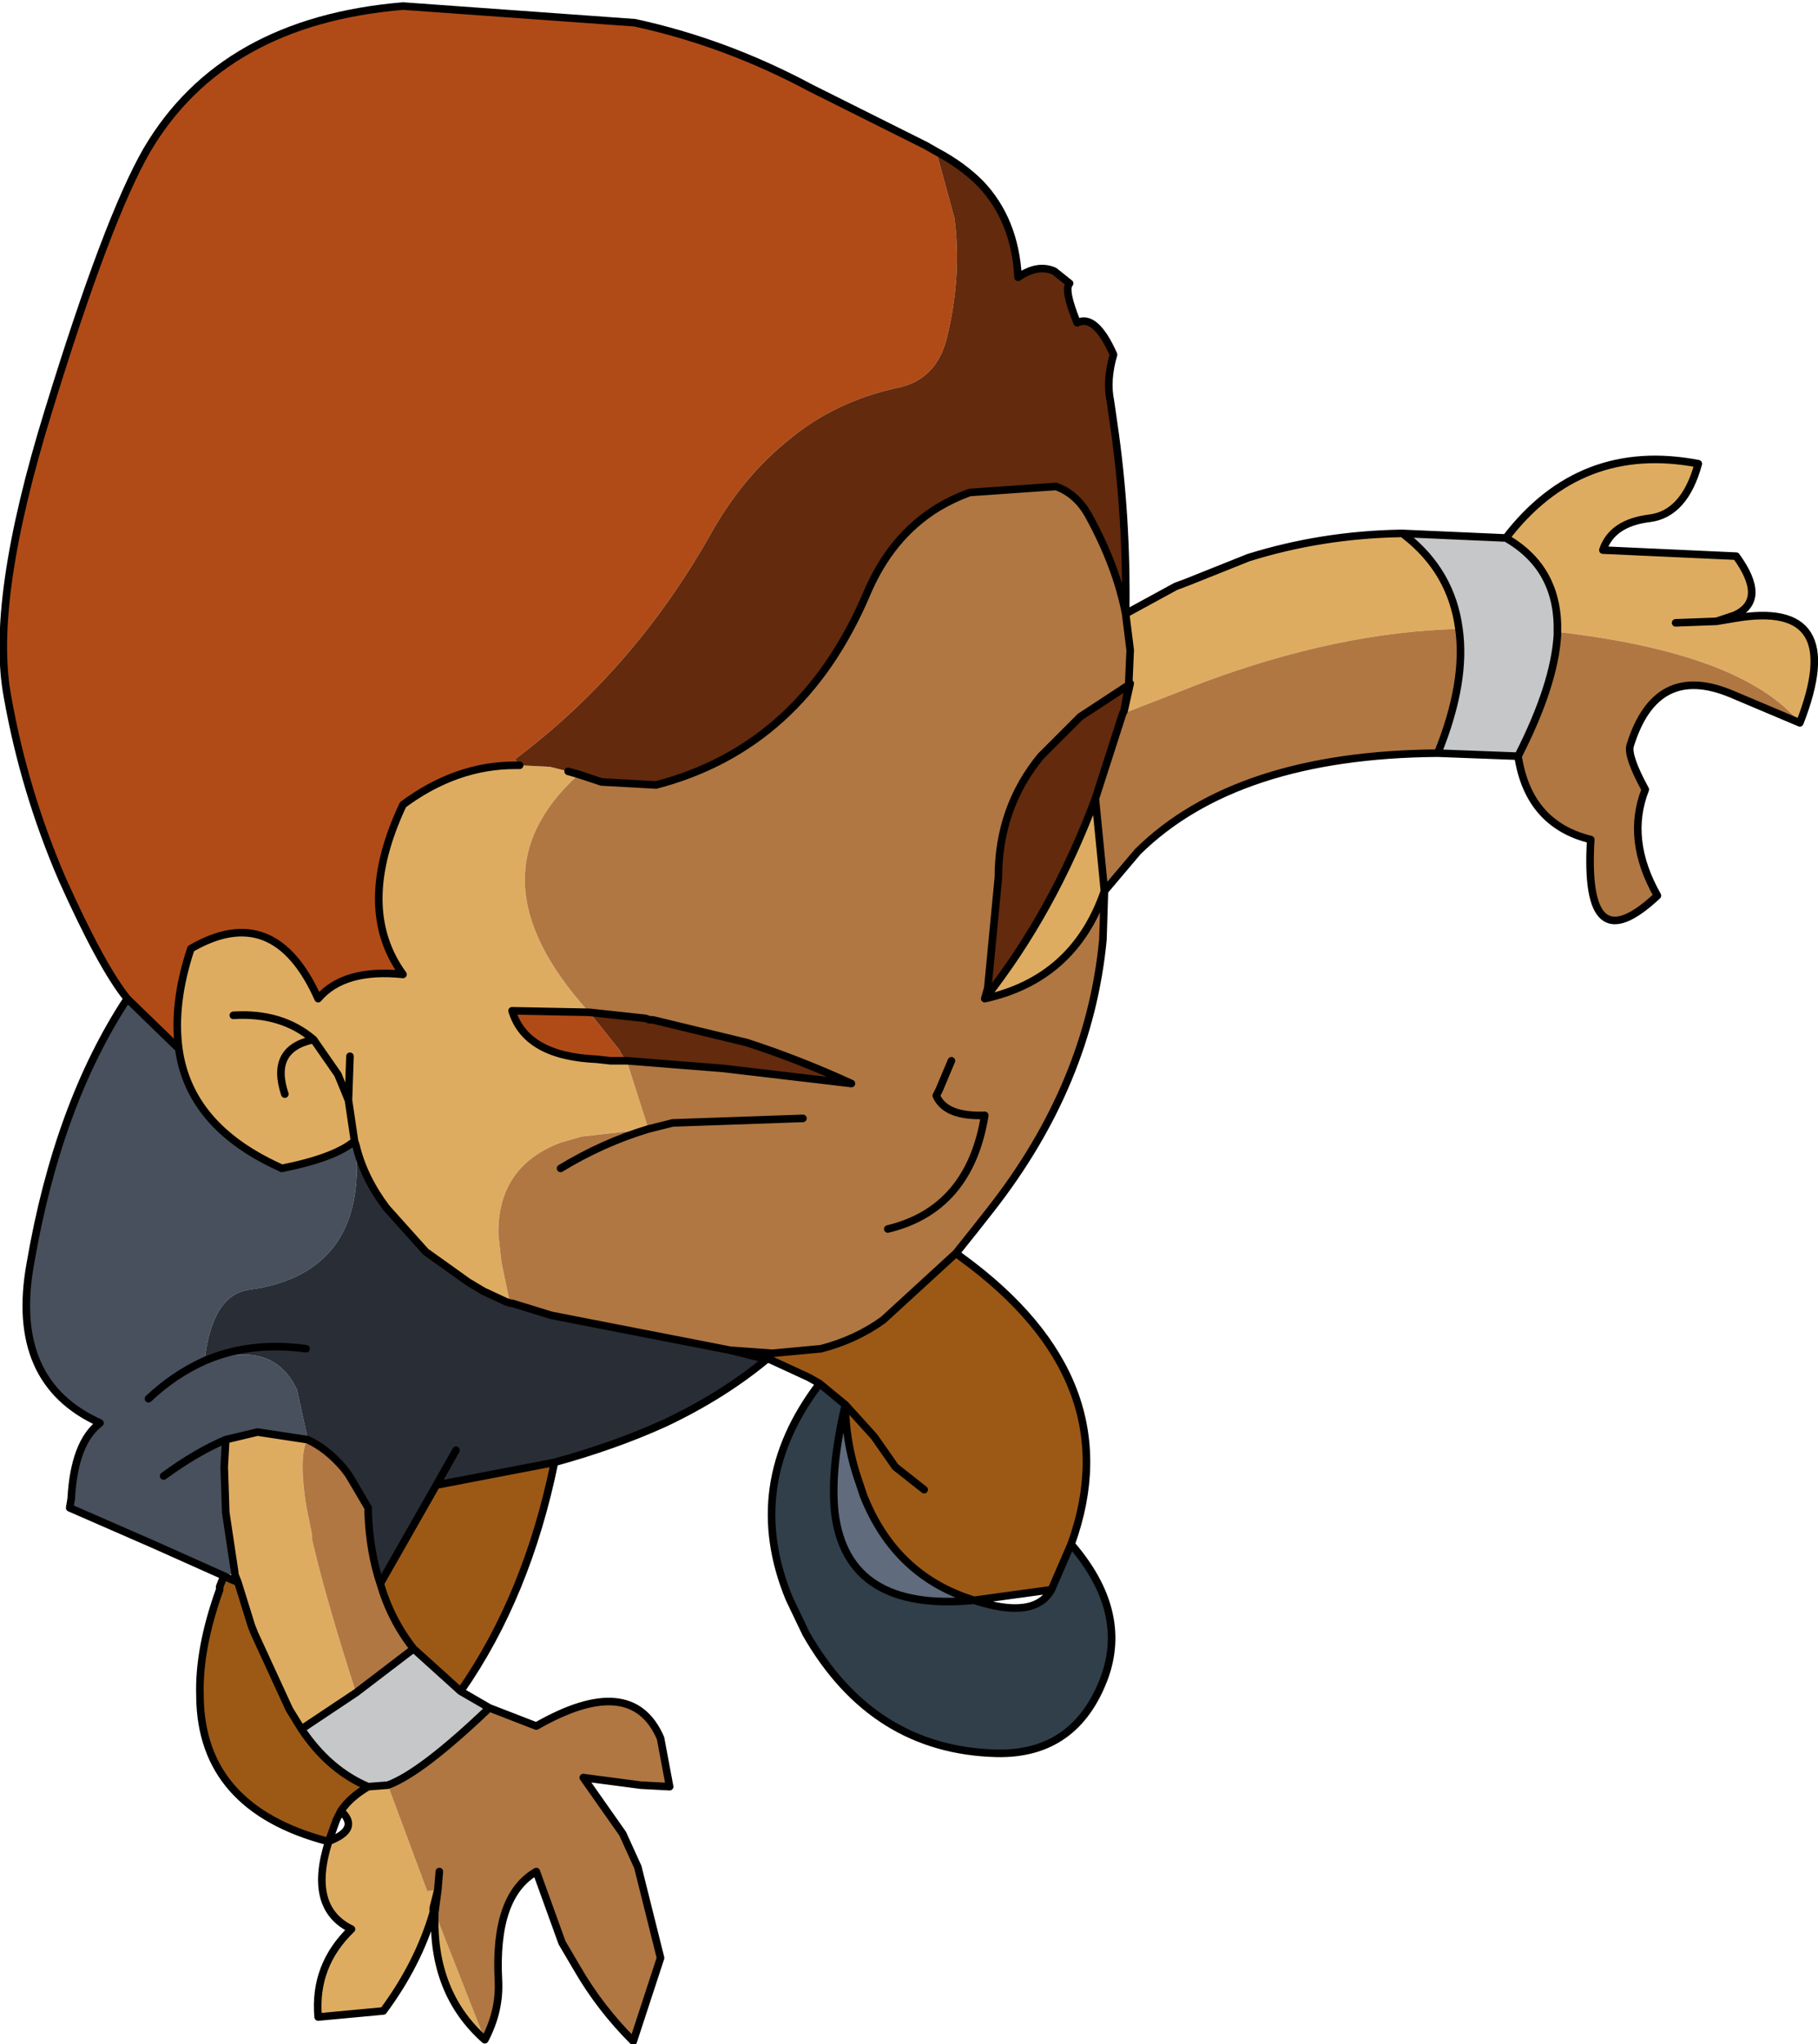
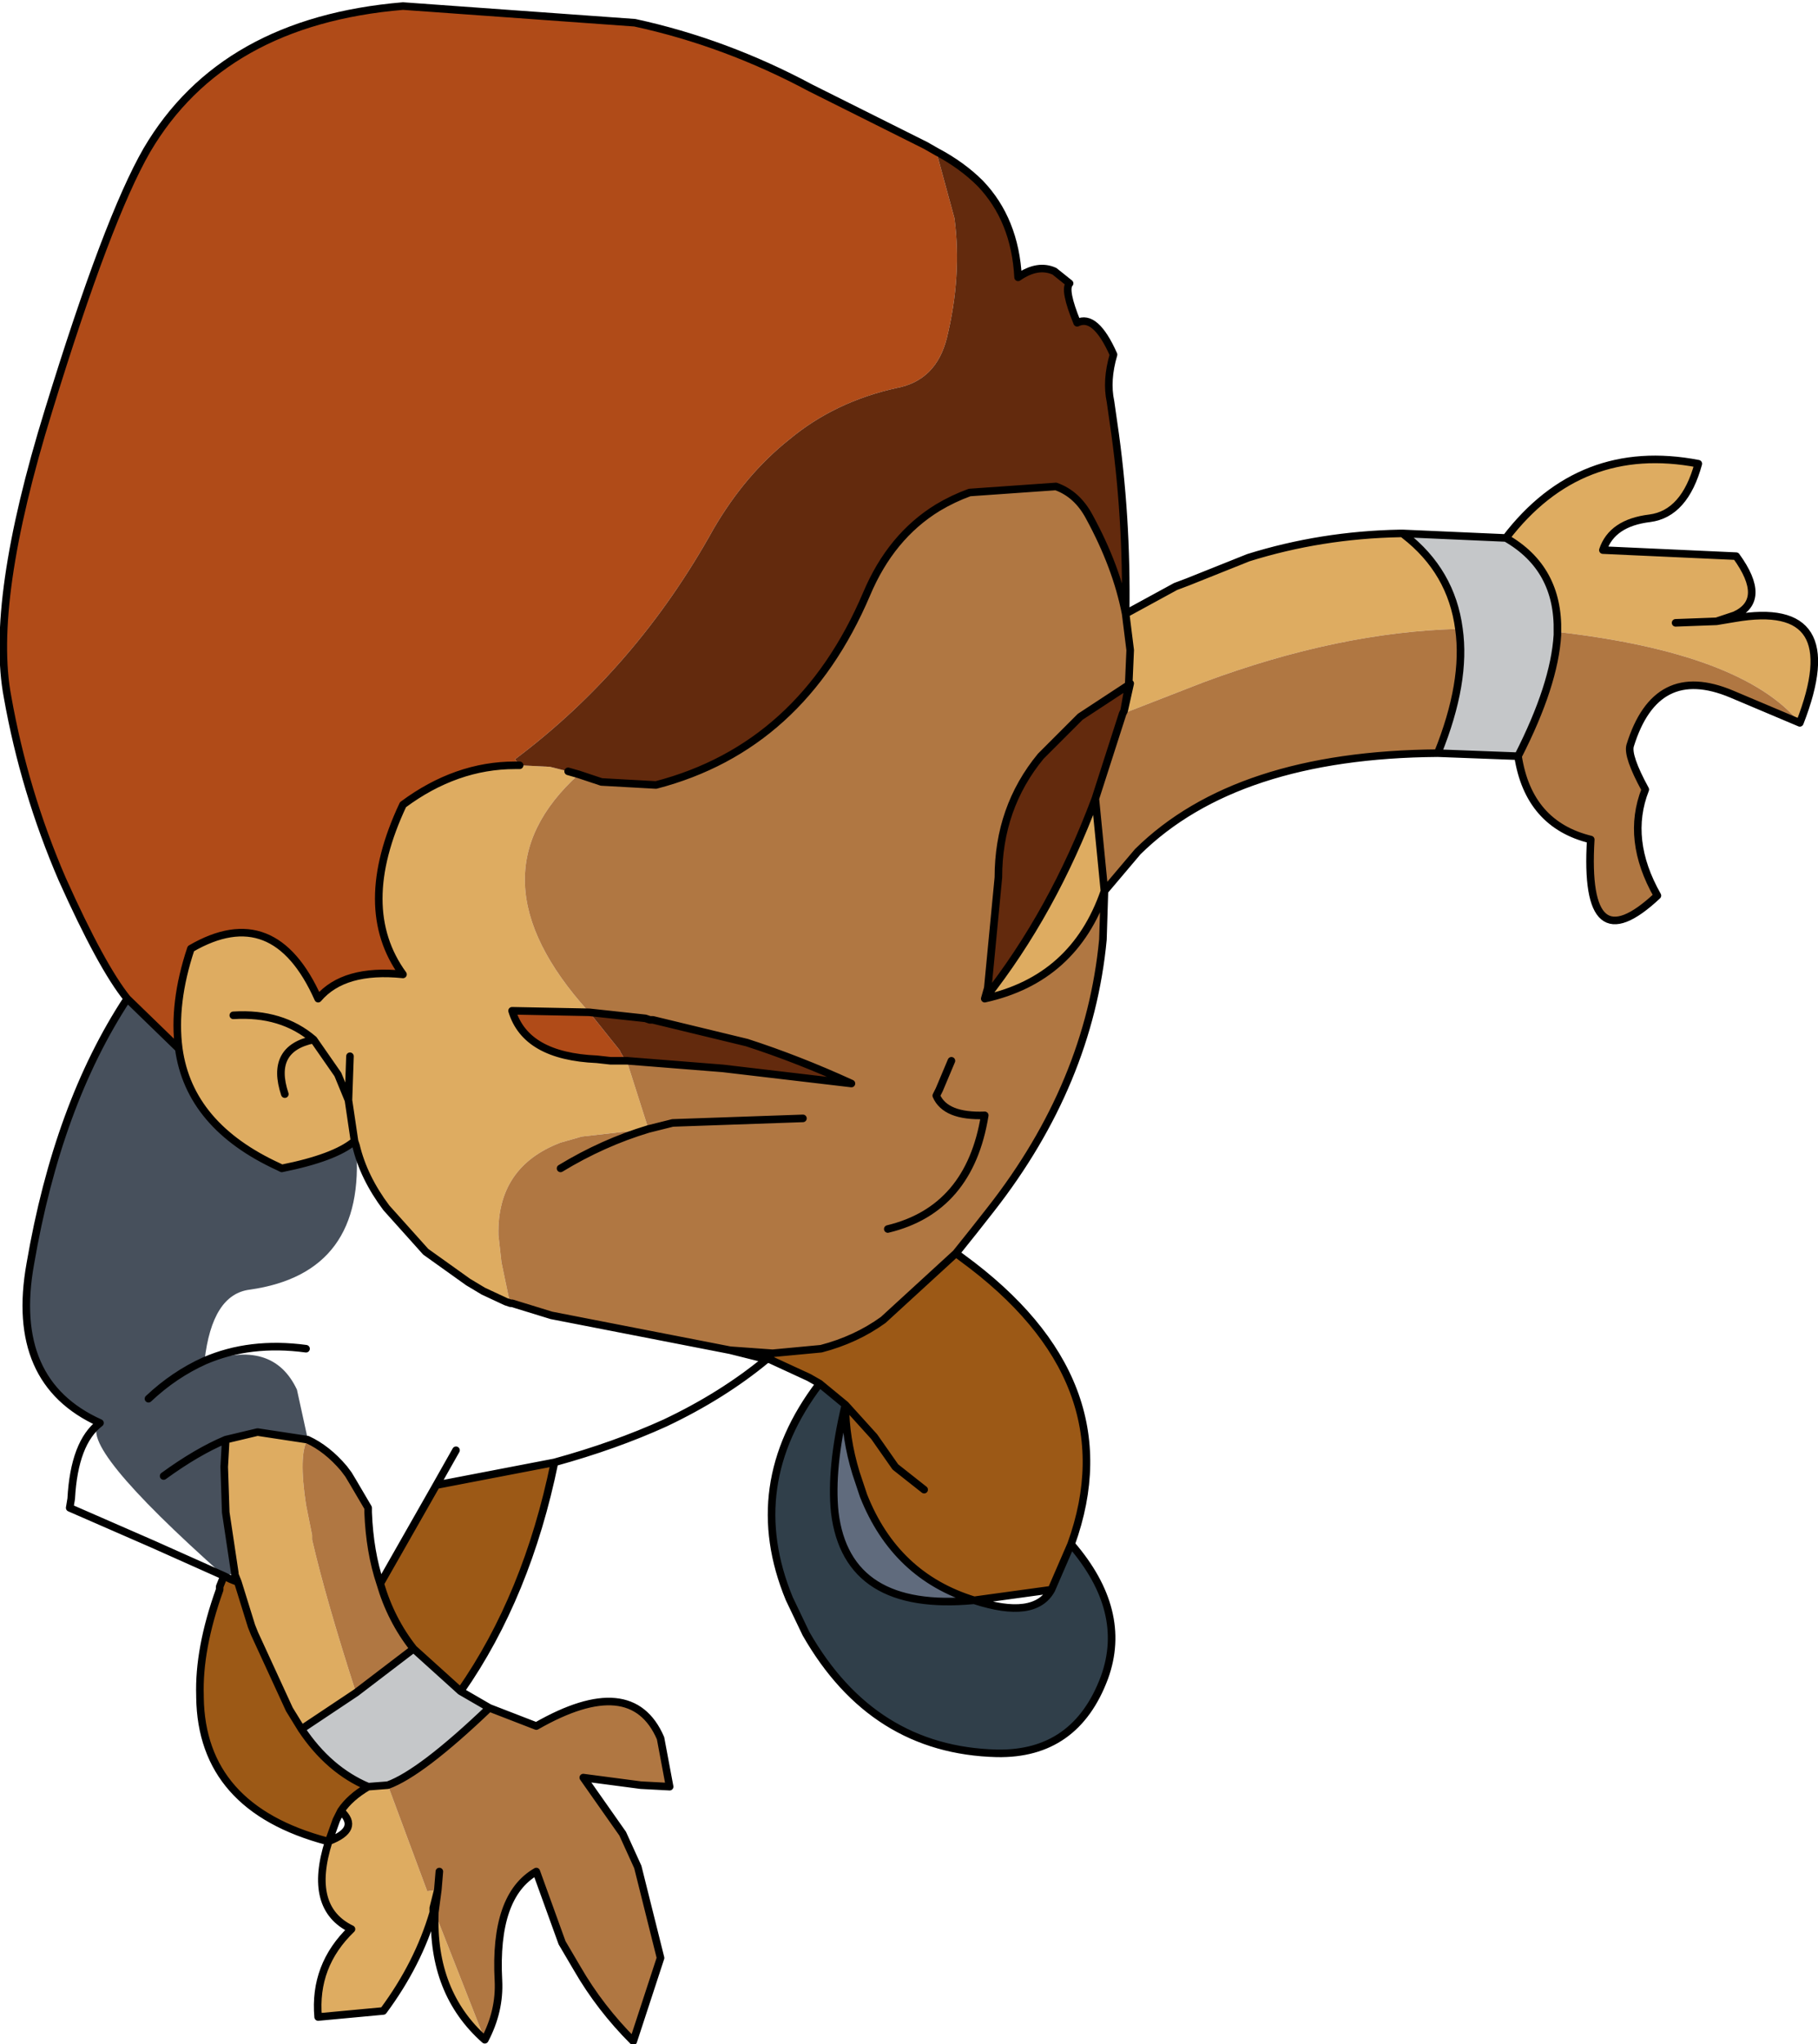
<svg xmlns="http://www.w3.org/2000/svg" height="67.45px" width="60.0px">
  <g transform="matrix(1.0, 0.0, 0.0, 1.0, -2.3, -22.25)">
    <path d="M6.5 55.2 Q5.65 54.15 4.35 51.25 3.1 48.35 2.55 45.25 1.95 42.1 3.9 35.8 5.85 29.45 7.15 27.2 9.65 22.95 15.6 22.45 L23.25 23.0 Q26.25 23.65 29.05 25.15 L32.85 27.05 33.2 27.25 33.8 29.45 Q34.05 31.35 33.55 33.4 33.2 34.8 31.9 35.05 29.85 35.5 28.35 36.75 26.9 37.9 25.85 39.7 23.3 44.3 19.3 47.3 L19.45 47.5 19.3 47.5 Q17.35 47.5 15.6 48.8 14.0 52.2 15.6 54.4 13.65 54.2 12.8 55.2 11.35 51.95 8.6 53.55 8.0 55.35 8.2 56.85 L6.5 55.2 M21.75 55.65 L22.75 56.9 22.8 57.0 22.95 57.25 22.65 57.25 22.45 57.25 22.0 57.2 Q19.65 57.1 19.2 55.6 L21.75 55.65" fill="#b04b18" fill-rule="evenodd" stroke="none" />
    <path d="M39.45 42.5 L41.1 41.6 41.5 41.45 41.75 41.35 43.5 40.65 Q45.9 39.9 48.5 39.85 L48.6 39.85 48.65 39.9 Q50.2 41.1 50.45 43.0 46.5 43.1 42.05 44.75 L39.35 45.8 39.4 45.7 39.6 44.8 39.55 44.85 39.6 43.7 39.45 42.5 M52.0 40.0 Q54.45 36.8 58.35 37.55 57.9 39.2 56.75 39.35 55.5 39.5 55.2 40.4 L59.6 40.6 Q60.65 42.05 59.55 42.55 L58.95 42.75 59.55 42.65 Q63.3 42.0 61.7 46.1 59.8 43.8 53.7 43.1 53.75 41.0 52.0 40.0 M18.3 89.55 Q16.55 88.0 16.65 85.35 L18.3 89.55 M16.75 84.6 L16.6 85.2 16.6 85.35 Q16.1 87.05 14.95 88.6 L12.8 88.8 Q12.65 87.1 13.9 85.9 12.45 85.2 13.15 83.0 14.2 82.6 13.55 82.0 13.85 81.55 14.45 81.2 L15.1 81.15 16.4 84.65 16.75 84.6 M21.4 47.8 Q17.7 51.15 21.7 55.6 L21.75 55.65 19.2 55.6 Q19.65 57.1 22.0 57.2 L22.45 57.25 22.65 57.25 22.95 57.25 23.0 57.3 23.7 59.5 21.5 59.75 20.8 59.95 Q18.7 60.75 18.75 63.0 L18.85 63.9 19.1 65.1 19.15 65.25 19.0 65.2 18.25 64.85 17.75 64.55 16.35 63.55 15.05 62.1 Q14.3 61.1 14.05 60.05 L14.0 59.9 Q13.35 60.45 11.6 60.8 L11.5 60.75 Q8.55 59.4 8.2 56.85 8.0 55.35 8.6 53.55 11.35 51.95 12.8 55.2 13.65 54.2 15.6 54.4 14.0 52.2 15.6 48.8 17.35 47.5 19.3 47.5 L19.45 47.5 20.45 47.55 21.05 47.7 21.4 47.8 M57.6 42.8 L58.95 42.75 57.6 42.8 M34.8 55.2 Q37.05 52.35 38.45 48.6 L38.75 51.65 Q37.75 54.55 34.8 55.2 M13.85 57.1 L13.8 58.55 14.0 59.9 13.8 58.55 13.45 57.7 12.65 56.55 Q11.2 56.85 11.7 58.35 11.2 56.85 12.65 56.55 L13.45 57.7 13.8 58.55 13.85 57.1 M10.05 74.15 L9.75 72.15 9.7 70.65 9.75 69.75 10.8 69.5 12.45 69.75 Q12.15 70.25 12.4 71.9 L12.6 72.9 12.6 73.05 Q13.05 75.0 14.05 78.1 L12.25 79.3 11.85 78.65 10.7 76.15 10.6 75.9 10.15 74.45 10.05 74.2 10.05 74.15 M10.0 55.75 Q11.6 55.65 12.65 56.55 11.6 55.65 10.0 55.75" fill="#deac61" fill-rule="evenodd" stroke="none" />
-     <path d="M9.7 74.25 L7.35 73.2 4.6 72.0 4.65 71.7 Q4.75 69.85 5.6 69.2 2.6 67.85 3.3 63.95 4.2 58.7 6.5 55.2 L8.2 56.85 Q8.55 59.4 11.5 60.75 L11.6 60.8 Q13.35 60.45 14.0 59.9 L14.05 60.05 Q14.4 64.25 10.55 64.8 9.3 64.95 9.05 67.15 L9.05 67.2 Q11.3 66.4 12.1 68.1 L12.45 69.7 12.45 69.75 10.8 69.5 9.75 69.75 9.7 70.65 9.75 72.15 10.05 74.15 9.7 74.25 M19.2 65.25 L19.15 65.3 19.15 65.25 19.2 65.25 M7.7 70.95 Q8.8 70.15 9.75 69.75 8.8 70.15 7.7 70.95 M9.05 67.15 Q8.05 67.6 7.2 68.4 8.05 67.6 9.05 67.15" fill="#47505c" fill-rule="evenodd" stroke="none" />
+     <path d="M9.7 74.25 Q4.75 69.85 5.6 69.2 2.6 67.85 3.3 63.95 4.2 58.7 6.5 55.2 L8.2 56.85 Q8.55 59.4 11.5 60.75 L11.6 60.8 Q13.35 60.45 14.0 59.9 L14.05 60.05 Q14.4 64.25 10.55 64.8 9.3 64.95 9.05 67.15 L9.05 67.2 Q11.3 66.4 12.1 68.1 L12.45 69.7 12.45 69.75 10.8 69.5 9.75 69.75 9.7 70.65 9.75 72.15 10.05 74.15 9.7 74.25 M19.2 65.25 L19.15 65.3 19.15 65.25 19.2 65.25 M7.7 70.95 Q8.8 70.15 9.75 69.75 8.8 70.15 7.7 70.95 M9.05 67.15 Q8.05 67.6 7.2 68.4 8.05 67.6 9.05 67.15" fill="#47505c" fill-rule="evenodd" stroke="none" />
    <path d="M50.45 43.0 Q50.2 41.1 48.65 39.9 L48.6 39.85 52.0 40.0 Q53.75 41.0 53.7 43.1 L53.7 43.2 Q53.6 44.85 52.4 47.2 L49.75 47.1 Q50.7 44.75 50.45 43.0 M17.5 78.05 L18.45 78.6 Q16.2 80.75 15.1 81.15 L14.45 81.2 Q13.15 80.65 12.25 79.3 L14.05 78.1 15.95 76.65 17.5 78.05" fill="#c5c7c9" fill-rule="evenodd" stroke="none" />
    <path d="M33.85 63.6 L34.05 63.75 Q39.6 67.8 37.65 73.2 L37.0 74.7 34.45 75.05 Q31.85 74.25 30.8 71.6 L30.55 70.85 Q30.2 69.7 30.2 68.6 L29.35 67.9 29.0 67.7 27.7 67.1 27.8 66.9 29.4 66.75 Q30.55 66.45 31.45 65.8 L33.85 63.6 M20.6 70.5 Q19.7 74.9 17.5 78.05 L15.95 76.65 Q15.2 75.7 14.85 74.5 L16.7 71.25 20.6 70.5 M13.15 83.0 L13.1 83.0 Q8.95 81.9 8.9 78.25 L8.9 78.2 Q8.85 76.65 9.55 74.7 L9.55 74.6 9.65 74.35 10.15 74.45 10.6 75.9 10.7 76.15 11.85 78.65 12.25 79.3 Q13.15 80.65 14.45 81.2 13.85 81.55 13.55 82.0 L13.4 82.3 13.15 83.0 M32.8 71.4 L31.85 70.65 31.15 69.65 30.2 68.6 31.15 69.65 31.85 70.65 32.8 71.4" fill="#9c5916" fill-rule="evenodd" stroke="none" />
    <path d="M34.45 75.05 Q30.25 75.45 29.85 72.15 29.7 70.7 30.2 68.6 30.2 69.7 30.55 70.85 L30.8 71.6 Q31.85 74.25 34.45 75.05" fill="#606b7d" fill-rule="evenodd" stroke="none" />
    <path d="M37.65 73.2 Q39.55 75.4 38.75 77.6 37.8 80.15 35.2 80.1 31.1 80.0 28.9 76.15 L28.35 75.0 Q26.8 71.25 29.35 67.9 L30.2 68.6 Q29.7 70.7 29.85 72.15 30.25 75.45 34.45 75.05 36.45 75.7 37.0 74.7 L37.65 73.2" fill="#303f4a" fill-rule="evenodd" stroke="none" />
    <path d="M39.4 45.7 L39.35 45.8 38.45 48.6 Q37.05 52.35 34.8 55.2 L34.9 54.85 35.25 51.2 Q35.25 48.9 36.65 47.2 L37.95 45.9 39.55 44.85 39.4 45.7 M33.2 27.25 Q34.05 27.7 34.65 28.3 35.8 29.5 35.9 31.4 36.55 30.95 37.1 31.2 L37.6 31.6 Q37.4 31.8 37.85 32.9 38.45 32.6 39.05 33.95 38.8 34.8 38.95 35.5 L39.05 36.2 Q39.5 39.25 39.45 42.5 39.15 40.95 38.25 39.3 37.85 38.55 37.15 38.3 L34.3 38.5 Q33.75 38.7 33.25 39.0 31.7 39.95 30.9 41.85 28.75 46.9 23.95 48.15 L22.15 48.05 21.4 47.8 21.05 47.7 20.45 47.55 19.45 47.5 19.3 47.3 Q23.3 44.3 25.85 39.7 26.9 37.9 28.35 36.75 29.85 35.5 31.9 35.05 33.2 34.8 33.55 33.4 34.05 31.35 33.8 29.45 L33.2 27.25 M21.75 55.65 L23.6 55.85 23.75 55.9 23.85 55.9 26.95 56.65 Q28.65 57.2 30.4 58.0 L26.15 57.5 23.0 57.25 22.95 57.25 22.8 57.0 22.75 56.9 21.75 55.65" fill="#632a0d" fill-rule="evenodd" stroke="none" />
-     <path d="M27.6 67.1 Q26.15 68.3 24.25 69.2 22.6 69.95 20.6 70.5 L16.7 71.25 14.85 74.5 Q14.5 73.45 14.45 72.15 L14.45 72.0 13.95 71.15 13.8 70.9 13.65 70.7 Q13.1 70.05 12.45 69.75 L12.45 69.7 12.1 68.1 Q11.3 66.4 9.05 67.2 L9.05 67.15 Q9.3 64.95 10.55 64.8 14.4 64.25 14.05 60.05 14.3 61.1 15.05 62.1 L16.35 63.55 17.75 64.55 18.25 64.85 19.0 65.2 19.15 65.25 19.15 65.3 19.2 65.25 20.5 65.65 26.4 66.8 27.6 67.1 M12.4 66.75 Q10.55 66.5 9.05 67.15 10.55 66.5 12.4 66.75 M17.35 70.1 L16.7 71.25 17.35 70.1" fill="#292e36" fill-rule="evenodd" stroke="none" />
    <path d="M39.45 42.5 L39.6 43.7 39.55 44.85 37.95 45.9 36.65 47.2 Q35.25 48.9 35.25 51.2 L34.9 54.85 34.8 55.2 Q37.75 54.55 38.75 51.65 L38.45 48.6 39.35 45.8 42.05 44.75 Q46.5 43.1 50.45 43.0 50.7 44.75 49.75 47.1 43.1 47.15 39.85 50.35 L38.75 51.65 38.7 53.25 Q38.25 58.0 35.0 62.15 L34.45 62.85 33.85 63.6 31.45 65.8 Q30.55 66.45 29.4 66.75 L27.8 66.9 26.4 66.8 20.5 65.65 19.2 65.25 19.15 65.25 19.1 65.1 18.85 63.9 18.75 63.0 Q18.7 60.75 20.8 59.95 L21.5 59.75 23.7 59.5 23.0 57.3 22.95 57.25 23.0 57.25 26.15 57.5 30.4 58.0 Q28.65 57.2 26.95 56.65 L23.85 55.9 23.75 55.9 23.6 55.85 21.75 55.65 21.7 55.6 Q17.7 51.15 21.4 47.8 L22.15 48.05 23.95 48.15 Q28.75 46.9 30.9 41.85 31.7 39.95 33.25 39.0 33.75 38.7 34.3 38.5 L37.15 38.3 Q37.85 38.55 38.25 39.3 39.15 40.95 39.45 42.5 M61.7 46.1 L59.45 45.15 Q56.95 44.1 56.1 46.85 56.0 47.2 56.6 48.3 55.95 49.95 57.0 51.8 54.55 54.1 54.8 49.95 52.75 49.45 52.4 47.2 53.6 44.85 53.7 43.2 L53.7 43.1 Q59.8 43.8 61.7 46.1 M18.45 78.6 L20.0 79.2 Q23.15 77.4 24.1 79.6 L24.4 81.2 23.45 81.15 21.55 80.9 22.85 82.75 23.35 83.85 24.1 86.85 23.2 89.6 Q22.1 88.5 21.35 87.2 L20.85 86.35 20.0 84.0 Q18.6 84.8 18.75 87.6 18.8 88.6 18.3 89.55 L16.65 85.35 16.75 84.6 16.8 84.0 16.75 84.6 16.4 84.65 15.1 81.15 Q16.2 80.75 18.45 78.6 M28.8 59.15 L24.5 59.3 23.7 59.5 24.5 59.3 28.8 59.15 M31.6 62.8 Q34.3 62.15 34.8 59.05 33.5 59.1 33.2 58.4 L33.3 58.2 33.7 57.25 33.3 58.2 33.2 58.4 Q33.5 59.1 34.8 59.05 34.3 62.15 31.6 62.8 M20.8 60.8 Q22.2 59.95 23.7 59.5 22.2 59.95 20.8 60.8 M12.45 69.75 Q13.1 70.05 13.65 70.7 L13.8 70.9 13.95 71.15 14.45 72.0 14.45 72.15 Q14.5 73.45 14.85 74.5 15.2 75.7 15.95 76.65 L14.05 78.1 Q13.05 75.0 12.6 73.05 L12.6 72.9 12.4 71.9 Q12.15 70.25 12.45 69.75" fill="#b07742" fill-rule="evenodd" stroke="none" />
    <path d="M48.6 39.85 L48.5 39.85 Q45.9 39.9 43.5 40.65 L41.75 41.35 41.5 41.45 41.1 41.6 39.45 42.5 39.6 43.7 39.55 44.85 39.6 44.8 39.4 45.7 39.35 45.8 38.45 48.6 Q37.05 52.35 34.8 55.2 37.75 54.55 38.75 51.65 L38.45 48.6 M50.45 43.0 Q50.2 41.1 48.65 39.9 L48.6 39.85 52.0 40.0 Q54.45 36.8 58.35 37.55 57.9 39.2 56.75 39.35 55.5 39.5 55.2 40.4 L59.6 40.6 Q60.65 42.05 59.55 42.55 L58.95 42.75 59.55 42.65 Q63.3 42.0 61.7 46.1 L59.45 45.15 Q56.95 44.1 56.1 46.85 56.0 47.2 56.6 48.3 55.95 49.95 57.0 51.8 54.55 54.1 54.8 49.95 52.75 49.45 52.4 47.2 L49.75 47.1 Q43.1 47.15 39.85 50.35 L38.75 51.65 38.7 53.25 Q38.25 58.0 35.0 62.15 L34.45 62.85 33.85 63.6 34.05 63.75 Q39.6 67.8 37.65 73.2 39.55 75.4 38.75 77.6 37.8 80.15 35.2 80.1 31.1 80.0 28.9 76.15 L28.35 75.0 Q26.8 71.25 29.35 67.9 L29.0 67.7 27.7 67.1 27.6 67.1 Q26.15 68.3 24.25 69.2 22.6 69.95 20.6 70.5 19.7 74.9 17.5 78.05 L18.45 78.6 20.0 79.2 Q23.15 77.4 24.1 79.6 L24.4 81.2 23.45 81.15 21.55 80.9 22.85 82.75 23.35 83.85 24.1 86.85 23.2 89.6 Q22.1 88.5 21.35 87.2 L20.85 86.35 20.0 84.0 Q18.6 84.8 18.75 87.6 18.8 88.6 18.3 89.55 16.55 88.0 16.65 85.35 L16.75 84.6 16.6 85.2 16.6 85.35 Q16.1 87.05 14.95 88.6 L12.8 88.8 Q12.65 87.1 13.9 85.9 12.45 85.2 13.15 83.0 L13.1 83.0 Q8.95 81.9 8.9 78.25 L8.9 78.2 Q8.85 76.65 9.55 74.7 L9.55 74.6 9.65 74.35 9.7 74.25 7.35 73.2 4.6 72.0 4.65 71.7 Q4.75 69.85 5.6 69.2 2.6 67.85 3.3 63.95 4.2 58.7 6.5 55.2 5.65 54.15 4.35 51.25 3.1 48.35 2.55 45.25 1.95 42.1 3.9 35.8 5.85 29.45 7.15 27.2 9.65 22.95 15.6 22.45 L23.25 23.0 Q26.25 23.65 29.05 25.15 L32.85 27.05 33.2 27.25 Q34.05 27.7 34.65 28.3 35.8 29.5 35.9 31.4 36.55 30.95 37.1 31.2 L37.6 31.6 Q37.4 31.8 37.85 32.9 38.45 32.6 39.05 33.95 38.8 34.8 38.95 35.5 L39.05 36.2 Q39.5 39.25 39.45 42.5 39.15 40.95 38.25 39.3 37.85 38.55 37.15 38.3 L34.3 38.5 Q33.75 38.7 33.25 39.0 31.7 39.95 30.9 41.85 28.75 46.9 23.95 48.15 L22.15 48.05 21.4 47.8 21.05 47.7 M21.75 55.65 L23.6 55.85 23.75 55.9 23.85 55.9 26.95 56.65 Q28.65 57.2 30.4 58.0 L26.15 57.5 23.0 57.25 22.95 57.25 22.65 57.25 22.45 57.25 22.0 57.2 Q19.65 57.1 19.2 55.6 L21.75 55.65 M23.7 59.5 L24.5 59.3 28.8 59.15 M50.45 43.0 Q50.7 44.75 49.75 47.1 M58.95 42.75 L57.6 42.8 M52.4 47.2 Q53.6 44.85 53.7 43.2 L53.7 43.1 Q53.75 41.0 52.0 40.0 M8.2 56.85 Q8.0 55.35 8.6 53.55 11.35 51.95 12.8 55.2 13.65 54.2 15.6 54.4 14.0 52.2 15.6 48.8 17.35 47.5 19.3 47.5 L19.45 47.5 M39.55 44.85 L37.95 45.9 36.65 47.2 Q35.25 48.9 35.25 51.2 L34.9 54.85 34.8 55.2 M39.55 44.85 L39.4 45.7 M33.7 57.25 L33.3 58.2 33.2 58.4 Q33.5 59.1 34.8 59.05 34.3 62.15 31.6 62.8 M23.7 59.5 Q22.2 59.95 20.8 60.8 M33.85 63.6 L31.45 65.8 Q30.55 66.45 29.4 66.75 L27.8 66.9 26.4 66.8 20.5 65.65 19.2 65.25 19.15 65.25 19.0 65.2 18.25 64.85 17.75 64.55 16.35 63.55 15.05 62.1 Q14.3 61.1 14.05 60.05 L14.0 59.9 Q13.35 60.45 11.6 60.8 L11.5 60.75 Q8.55 59.4 8.2 56.85 L6.5 55.2 M26.4 66.8 L27.6 67.1 27.8 66.9 M9.05 67.15 Q10.55 66.5 12.4 66.75 M34.45 75.05 Q30.25 75.45 29.85 72.15 29.7 70.7 30.2 68.6 L29.35 67.9 M30.2 68.6 Q30.2 69.7 30.55 70.85 L30.8 71.6 Q31.85 74.25 34.45 75.05 L37.0 74.7 37.65 73.2 M30.2 68.6 L31.15 69.65 31.85 70.65 32.8 71.4 M14.0 59.9 L13.8 58.55 13.45 57.7 12.65 56.55 Q11.2 56.85 11.7 58.35 M13.8 58.55 L13.85 57.1 M12.45 69.75 Q13.1 70.05 13.65 70.7 L13.8 70.9 13.95 71.15 14.45 72.0 14.45 72.15 Q14.5 73.45 14.85 74.5 L16.7 71.25 17.35 70.1 M10.05 74.15 L9.75 72.15 9.7 70.65 9.75 69.75 Q8.8 70.15 7.7 70.95 M10.05 74.15 L10.05 74.2 10.15 74.45 10.6 75.9 10.7 76.15 11.85 78.65 12.25 79.3 14.05 78.1 15.95 76.65 17.5 78.05 M12.45 69.75 L10.8 69.5 9.75 69.75 M7.2 68.4 Q8.05 67.6 9.05 67.15 M12.65 56.55 Q11.6 55.65 10.0 55.75 M14.45 81.2 L15.1 81.15 Q16.2 80.75 18.45 78.6 M13.55 82.0 Q14.2 82.6 13.15 83.0 L13.4 82.3 13.55 82.0 Q13.85 81.55 14.45 81.2 13.15 80.65 12.25 79.3 M16.75 84.6 L16.8 84.0 M14.85 74.5 Q15.2 75.7 15.95 76.65 M10.15 74.45 L9.9 74.35 9.7 74.25 M37.0 74.7 Q36.45 75.7 34.45 75.05 M20.6 70.5 L16.7 71.25" fill="none" stroke="#000000" stroke-linecap="round" stroke-linejoin="round" stroke-width="0.25" />
  </g>
</svg>